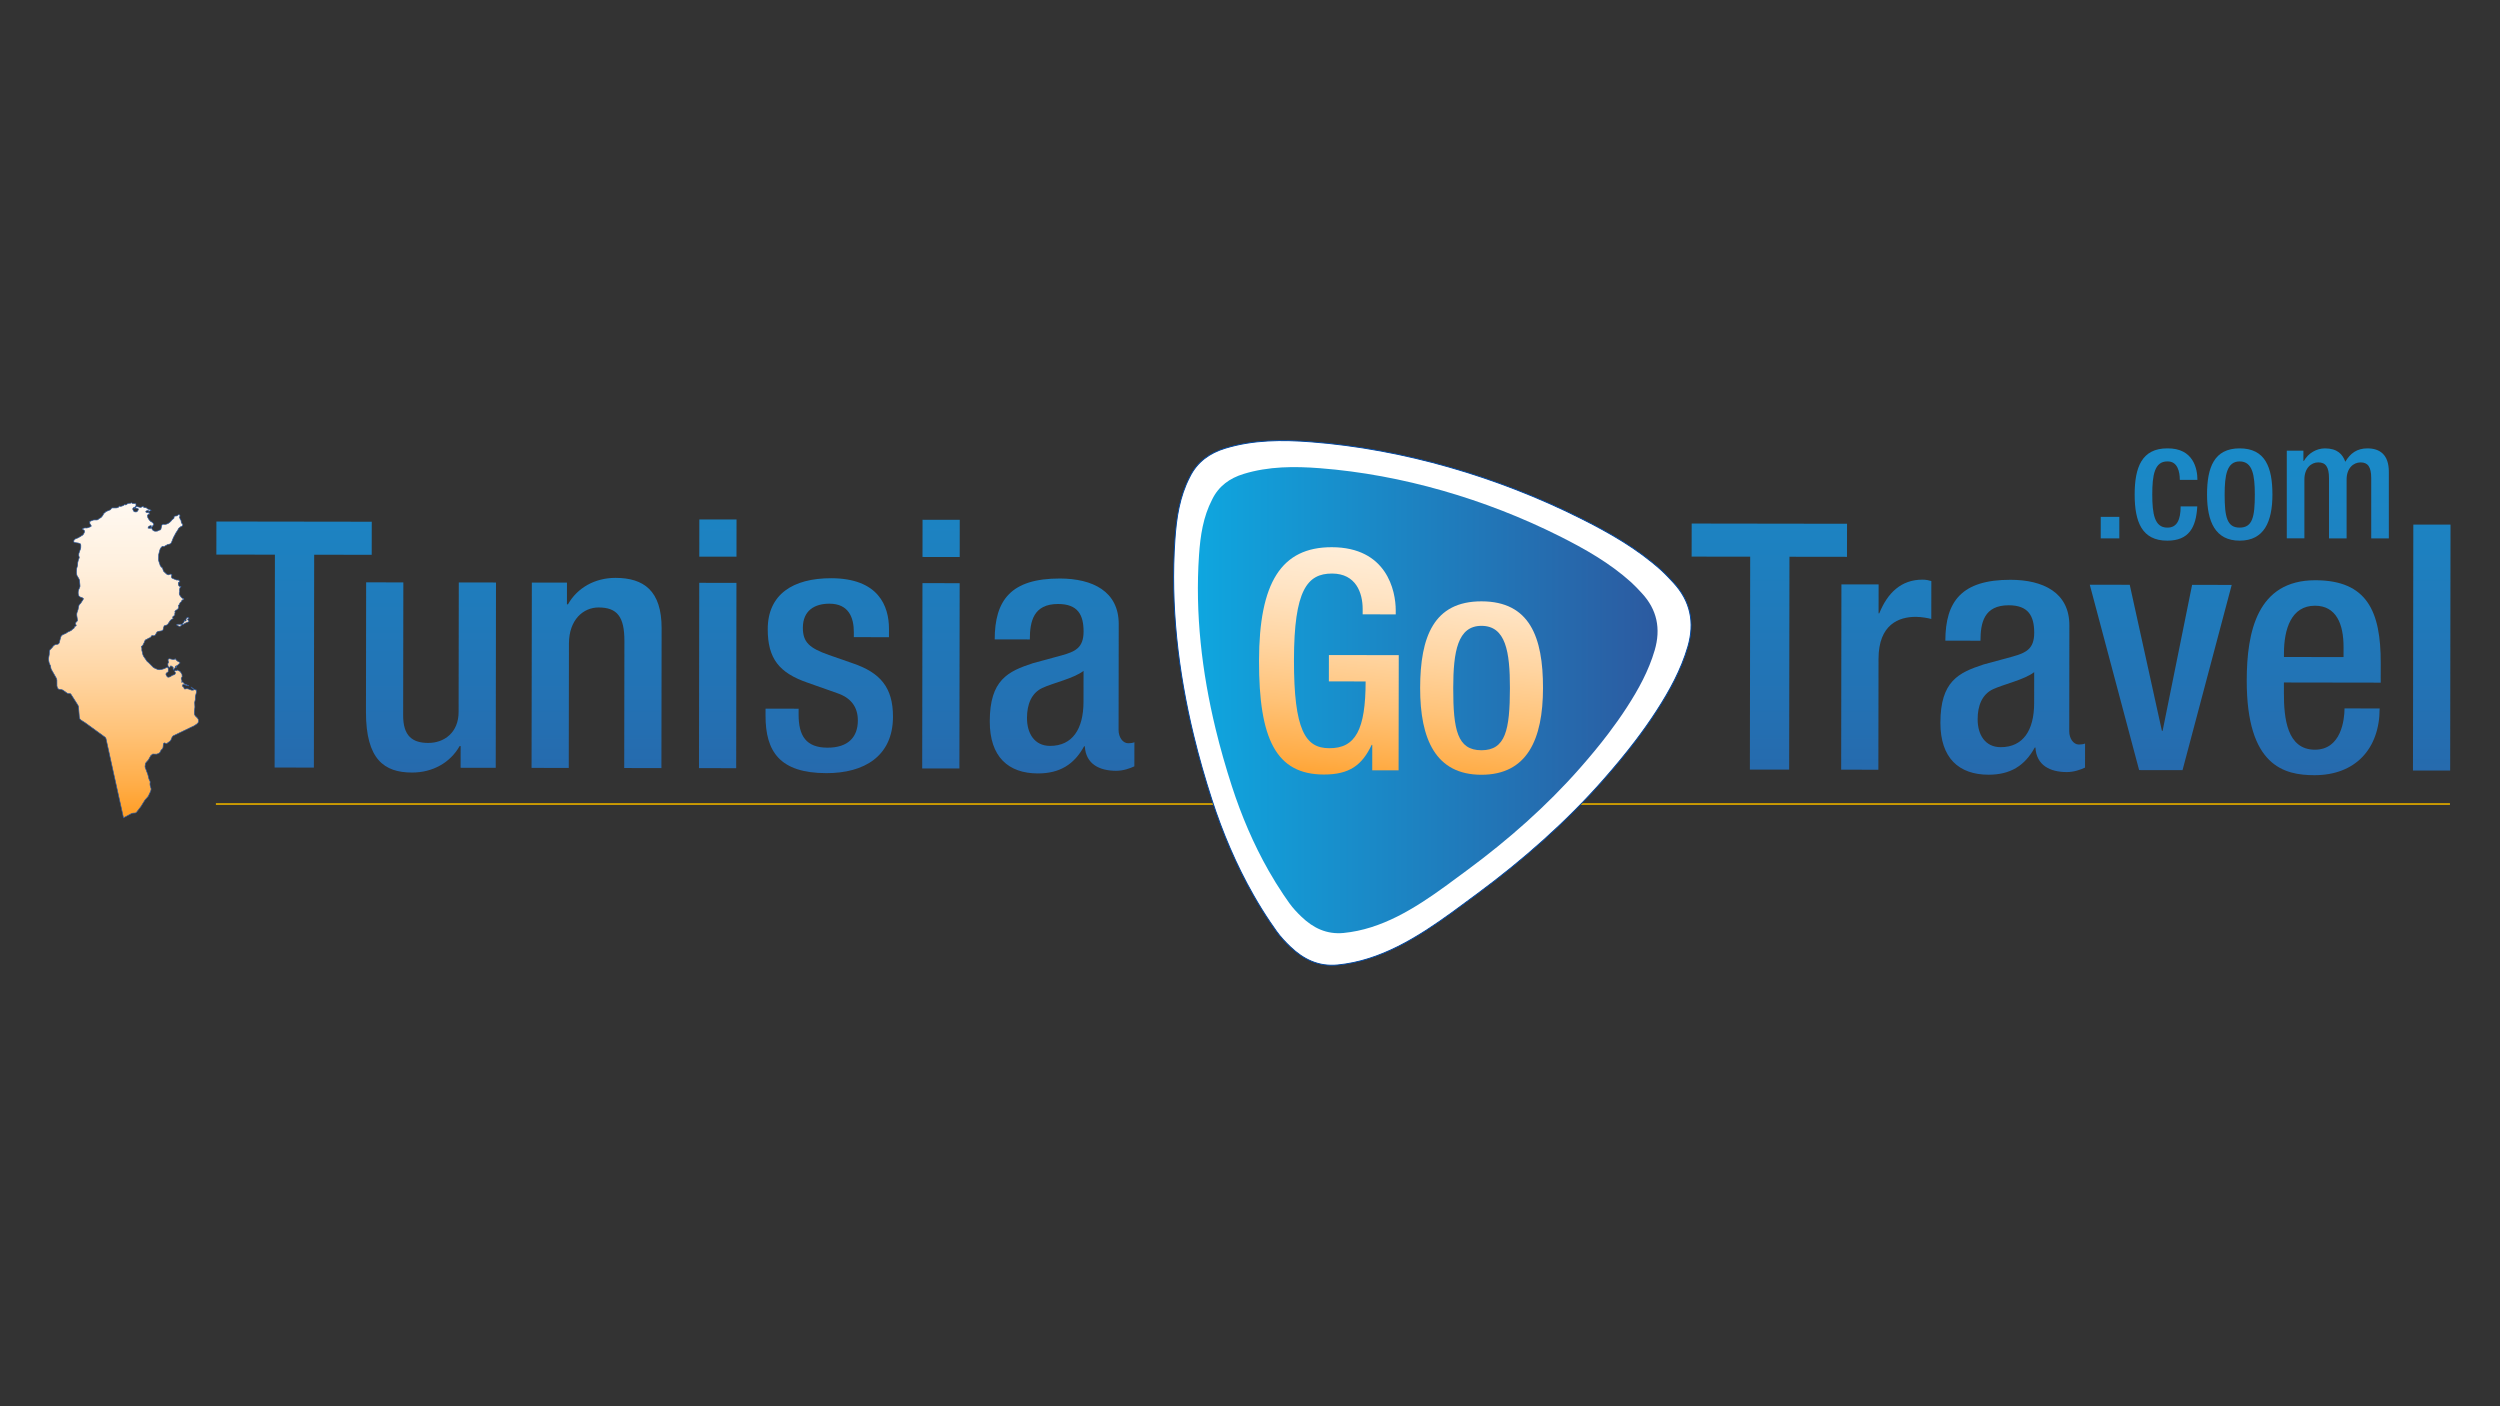
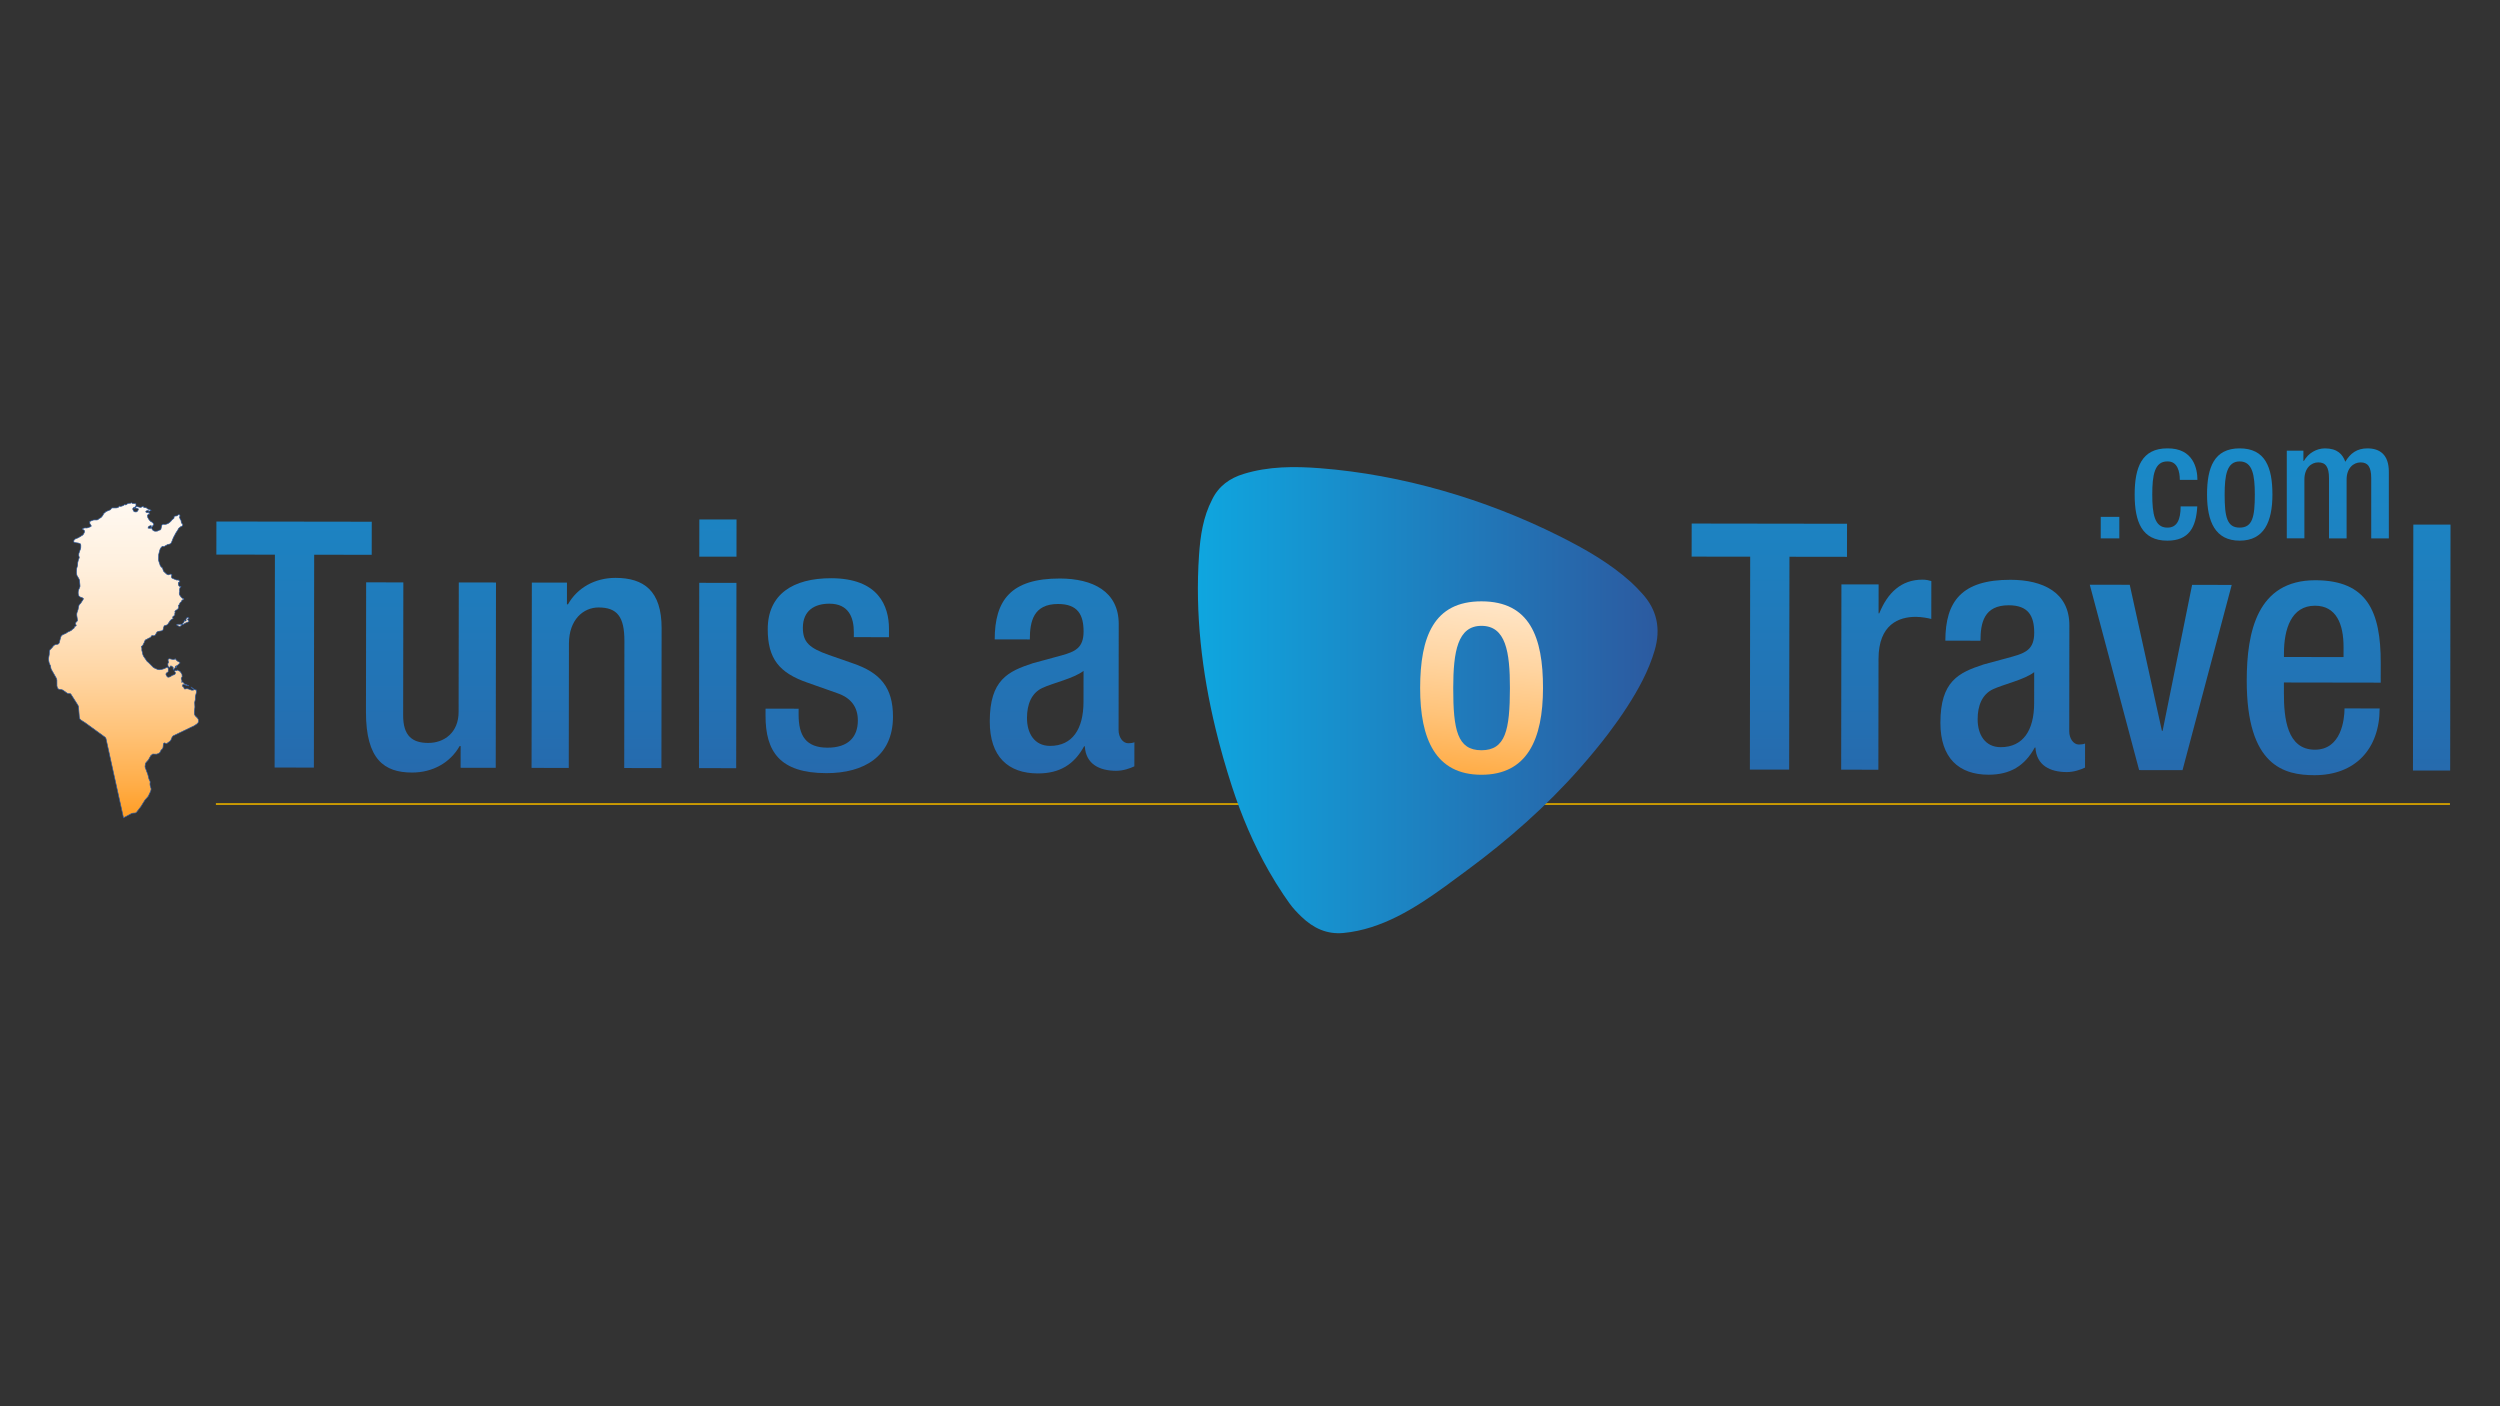
<svg xmlns="http://www.w3.org/2000/svg" version="1.1" id="Layer_1" x="0px" y="0px" viewBox="0 0 1920 1080" style="enable-background:new 0 0 1920 1080;" xml:space="preserve">
  <rect x="0" y="0" width="1920" height="1080" fill="#333333" stroke="none" />
  <style type="text/css">
	.st0{fill:url(#SVGID_1_);}
	.st1{fill:url(#SVGID_00000016068513550709807820000011673124752386901934_);}
	.st2{fill:url(#SVGID_00000066489633902024723380000007404623938059333529_);}
	.st3{fill:url(#SVGID_00000048497430159722485440000013007155103425599139_);}
	.st4{fill:url(#SVGID_00000036249484316025513250000005976119866009628805_);}
	.st5{fill:url(#SVGID_00000075133766813946451670000004923667353081516450_);}
	
		.st6{fill:url(#SVGID_00000170959450296753684620000018392576880357089459_);stroke:#2C5AA0;stroke-width:0.5;stroke-miterlimit:10;}
	.st7{fill:url(#SVGID_00000058580214123725027660000017116900990797062540_);}
	.st8{fill:url(#SVGID_00000005225020914867298610000009250614756088332432_);}
	.st9{fill:url(#SVGID_00000046322657929807198480000001269336904509568907_);}
	.st10{fill:url(#SVGID_00000012464029787641906420000014714649540827927183_);}
	.st11{fill:url(#SVGID_00000160153831440949468480000002455686233180805297_);}
	.st12{fill:url(#SVGID_00000175289326842808986590000014248982556347337644_);}
	.st13{fill:url(#SVGID_00000123411553928900725090000009301457942694690978_);}
	.st14{fill:url(#SVGID_00000154425385903360409190000001698679772253692090_);}
	.st15{fill:url(#SVGID_00000164507483062292465340000015240778360318611359_);}
	.st16{fill:url(#SVGID_00000106831623712204449410000006242827357297748153_);}
	.st17{fill:url(#SVGID_00000169536041306888608160000014740163767208960653_);}
	.st18{fill:#D09E00;}
	.st19{fill:#FFFFFF;stroke:#0047A1;stroke-width:0.75;stroke-miterlimit:10;}
	.st20{fill:url(#SVGID_00000145046498370059311560000015092668174810337153_);}
	.st21{fill:url(#SVGID_00000033327264465679338200000009285466783307628208_);}
	.st22{fill:url(#SVGID_00000163793440882908409650000013505721442589741482_);}
</style>
  <g>
    <g>
      <linearGradient id="SVGID_1_" gradientUnits="userSpaceOnUse" x1="1358.838" y1="135.452" x2="1358.838" y2="717.18">
        <stop offset="0" style="stop-color:#0FA6DF" />
        <stop offset="1" style="stop-color:#2C5AA0" />
      </linearGradient>
      <path class="st0" d="M1344.14,427.54l-44.97-0.06l0.04-25.4l119.31,0.17l-0.04,25.4l-44.18-0.06l-0.23,163.48l-30.16-0.04    L1344.14,427.54z" />
      <linearGradient id="SVGID_00000176033668663164601110000002540954139379724160_" gradientUnits="userSpaceOnUse" x1="1448.638" y1="135.452" x2="1448.638" y2="717.18">
        <stop offset="0" style="stop-color:#0FA6DF" />
        <stop offset="1" style="stop-color:#2C5AA0" />
      </linearGradient>
      <path style="fill:url(#SVGID_00000176033668663164601110000002540954139379724160_);" d="M1414.21,448.8l28.57,0.04l-0.03,22.22    l0.53,0c6.37-15.86,16.97-25.9,33.11-25.88c3.17,0,5.03,0.54,6.88,1.07l-0.04,29.1c-2.12-0.53-7.14-1.6-11.9-1.61    c-12.96-0.02-28.58,5.78-28.62,32.23l-0.12,85.18l-28.57-0.04L1414.21,448.8z" />
      <linearGradient id="SVGID_00000109710085310261276930000015018039561424293506_" gradientUnits="userSpaceOnUse" x1="1545.795" y1="135.452" x2="1545.795" y2="717.18">
        <stop offset="0" style="stop-color:#0FA6DF" />
        <stop offset="1" style="stop-color:#2C5AA0" />
      </linearGradient>
      <path style="fill:url(#SVGID_00000109710085310261276930000015018039561424293506_);" d="M1589.18,561.74    c-0.01,5.29,3.16,10.06,7.39,10.06c1.85,0,3.7-0.26,4.76-0.79l-0.03,18.52c-3.44,1.58-8.47,3.43-14.03,3.42    c-12.7-0.02-23.27-5.06-24.05-18.82l-0.53,0c-7.69,14.01-18.81,20.87-35.48,20.85c-22.75-0.03-37.02-12.75-36.98-40    c0.05-31.75,13.81-38.34,33.13-44.66l22.23-6.05c10.32-2.9,16.67-5.8,16.69-18.23c0.02-12.96-4.46-21.17-19.54-21.19    c-19.05-0.03-21.71,13.46-21.73,27.22l-26.98-0.04c0.04-30.16,12.5-46.8,50.06-46.75c25.13,0.04,45.22,9.85,45.19,34.98    L1589.18,561.74z M1562.26,516.2c-7.42,5.81-23.29,9.23-31.76,13.18c-8.2,3.96-11.66,12.42-11.67,23    c-0.02,11.91,5.79,21.44,17.69,21.45c17.19,0.03,25.68-12.93,25.71-33.82L1562.26,516.2z" />
      <linearGradient id="SVGID_00000008830224457659362960000015723249182872037521_" gradientUnits="userSpaceOnUse" x1="1659.447" y1="135.452" x2="1659.447" y2="717.18">
        <stop offset="0" style="stop-color:#0FA6DF" />
        <stop offset="1" style="stop-color:#2C5AA0" />
      </linearGradient>
      <path style="fill:url(#SVGID_00000008830224457659362960000015723249182872037521_);" d="M1604.95,449.07l30.69,0.04l24.71,112.2    h0.53l22.65-112.13l30.42,0.04l-37.77,142.27l-33.33-0.05L1604.95,449.07z" />
      <linearGradient id="SVGID_00000132056064477310298790000000715416035369292951_" gradientUnits="userSpaceOnUse" x1="1776.946" y1="135.452" x2="1776.946" y2="717.18">
        <stop offset="0" style="stop-color:#0FA6DF" />
        <stop offset="1" style="stop-color:#2C5AA0" />
      </linearGradient>
      <path style="fill:url(#SVGID_00000132056064477310298790000000715416035369292951_);" d="M1754.05,524.15l-0.01,8.2    c-0.03,19.05,2.32,43.39,23.75,43.42c20.37,0.03,22.78-23.25,22.8-31.71l26.98,0.04c-0.04,31.48-19.12,51.29-50.07,51.25    c-23.28-0.03-52.1-6.95-52.01-72.82c0.05-37.3,8.05-76.97,52.75-76.9c39.68,0.06,50.23,23.88,50.17,63.56l-0.02,15.08    L1754.05,524.15z M1799.84,504.64l0.01-7.67c0.03-17.99-5.77-31.75-21.91-31.78c-18.25-0.03-23.84,17.95-23.86,36.47l-0.01,2.91    L1799.84,504.64z" />
      <linearGradient id="SVGID_00000008839457976071525030000013136317847890882222_" gradientUnits="userSpaceOnUse" x1="1867.58" y1="135.452" x2="1867.58" y2="717.18">
        <stop offset="0" style="stop-color:#0FA6DF" />
        <stop offset="1" style="stop-color:#2C5AA0" />
      </linearGradient>
      <path style="fill:url(#SVGID_00000008839457976071525030000013136317847890882222_);" d="M1853.43,402.87l28.57,0.04l-0.27,188.88    l-28.57-0.04L1853.43,402.87z" />
    </g>
    <linearGradient id="SVGID_00000021804751189371772290000005371081980343563925_" gradientUnits="userSpaceOnUse" x1="94.885" y1="653.255" x2="94.885" y2="293.561">
      <stop offset="0" style="stop-color:#FF8D00" />
      <stop offset="0.03" style="stop-color:#FF9410" />
      <stop offset="0.141" style="stop-color:#FFAD48" />
      <stop offset="0.256" style="stop-color:#FFC379" />
      <stop offset="0.372" style="stop-color:#FFD5A2" />
      <stop offset="0.49" style="stop-color:#FFE4C4" />
      <stop offset="0.61" style="stop-color:#FFF0DE" />
      <stop offset="0.733" style="stop-color:#FFF8F0" />
      <stop offset="0.861" style="stop-color:#FFFDFB" />
      <stop offset="1" style="stop-color:#FFFFFF" />
    </linearGradient>
    <path style="fill:url(#SVGID_00000021804751189371772290000005371081980343563925_);stroke:#2C5AA0;stroke-width:0.5;stroke-miterlimit:10;" d="   M150.85,530.11l0.03,1.51l-0.81,3.21l-0.07,0.52l-0.01,1.88l-0.5,2.28l0.2,3.48l-0.41,3.54l0.02,1.85l0.58,1.3l1.89,1.87l0.66,1.2   l0.1,1.41l-0.5,1.04l-0.57,0.55l-0.34,0.33l-1.97,1.32l-7.39,3.55l-8.72,4.19l-0.77,0.83l-1.14,2.65l-0.92,0.93l-1.02,0.64   l-0.95,0.77l-0.55,0.17l-0.52-0.21l-0.51-0.29l-0.53-0.07l-0.64,0.68l-0.24,2.66l-0.37,1.1l-1.19,1.12l-0.48,1.15l-0.34,0.5   l-0.41,0.42l-0.46,0.37l-1.55,0.61l-3.17-0.04l-1.45,1.17l-1.9,3.38l-1.8,2.02l-0.44,0.77l-0.3,2.16l0.05,0.57l2.11,5.65l0.86,3.48   l0.89,1.89l0.04,0.61l-0.16,1.26l0.13,1.17l0.71,2.31l-0.01,1.1l-0.45,1.33l-1.74,3.63l-2.57,2.94l-2.98,4.82l-3.51,4.56   l-0.72,0.42l-2.06,0.14l-0.83,0.22l-6.31,3.35l-0.8-3.6l-0.8-3.6l-0.8-3.6l-0.8-3.61l-0.8-3.61l-0.8-3.62l-0.8-3.62l-0.8-3.63   l-0.81-3.63l-0.8-3.63l-0.8-3.64l-0.8-3.64l-0.8-3.65l-0.8-3.65l-0.8-3.66l-0.81-3.66l-0.08-0.35l-0.52-2.39l-0.32-0.63l-0.39-0.47   l-4.75-3.45l-5.9-4.29l-4.51-3.28l-3.46-2.22l-0.77-0.85l-0.04-0.04l-0.33-1.1l-0.27-3.46l-0.38-4.71l-0.38-1.07l-2.86-4.49   l-2.67-4.19l-0.63-0.39l-0.59,0.13l-0.59-0.04l-0.58-0.18l-0.55-0.28l-3.13-2.27l-1.03-0.35l-1.35-0.13l-1.04-0.32l-0.73-0.8   l-0.43-1.58l-0.04-4.48l0-0.14l-0.43-1.33l-2.16-3.79l-1.79-3.14l-0.24-0.86l-0.29-1.76l-0.81-1.58l-0.2-0.58l-0.39-1.87   l-0.14-1.32l0.59-3.41l0.09-2.51l0.39-0.92l0.61-0.64l1.14-1.18l0.69-0.92l0.77-0.81l1.1-0.55l1.79-0.29l0.53-0.29l0.35-0.43   l0.25-0.55l1.06-4.04l0.55-1.2l1.1-0.8l2.45-1.08l1.18-0.85l2.68-1.23l0.24-0.21l1.16-1.04l0.67-0.41l0.22-0.23l0.12-0.24l0.2-0.6   l0.18-0.28l1.02-0.64l0.22-0.38l-0.73-1.15l0.08-0.53l0.33-0.51l0.91-0.96l0.04-0.05l0.22-0.31l0.08-0.47l-0.53-3.47l-0.05-1.28   l0.29-1.33l0.67-1.84l0.5-2.54l0.37-1.22l1.33-1.48l1.71-2.63l0.28-0.68l-0.97-0.76l-1.18-0.37l-1.07-0.52l-0.65-1.23l-0.18-1.42   l0.06-1.26l0.31-1.21l1.01-2.46l0.01-1.02l-0.28-2.9l-0.1-1.07l-0.48-1.14l-1.38-2.27l-0.34-1.22l-0.12-1.48l0.16-2.77l0.6-2.18   l0.11-0.41l0.09-1.92l0.6-2.57l0.32-0.58l0.26-0.66l-0.07-0.63l-0.21-0.65l-0.13-0.69l0.13-1.44l1.34-3.76l0.03-0.18l0.08-0.48   l0.04-1.45l-0.06-0.67l-0.24-0.65l-0.43-0.27l-0.53-0.15l-0.55-0.28l-2.45-0.32l-1.16-0.48l0-0.02l0.06-1.19l0.67-0.81l0.81-0.52   l1.82-0.69l3.42-2.08l0.63-0.7l0.64-1.23l0.24-1.24l-0.57-0.72l-0.99-0.52l0.18-0.56l0.87-0.43l1.09-0.13l1.06,0.07l0.97-0.2   l1.96-0.79l0.5-0.36l0.02-0.43l-0.97-1.49l-0.1-0.36l0.02-0.43l-0.09-0.93l0.52-0.22l2-0.83l0.69-0.13h2.41l0.63-0.23l1.17-0.99   l0.85-0.4l0.22-0.1l0.62-0.61l0.88-1.07l0.87-1.68l0.38-0.25l0.28-0.14l0.79-0.85l0.3-0.18l0.85-0.35l2.25-0.92l0.34-0.21   l0.59-0.97l0.52-0.27l3.72-0.05l1.08-0.43l0.69-0.75l0.4-0.26l0.38,0.16l0.29,0.17l0.31-0.06l0.3-0.15l0.83-0.2l0.66-0.3l0.6-0.4   l0.4-0.41l0.57,0.33l0.52-0.1l1.04-0.72l0.59-0.31l0.48-0.13l1.24-0.03l0.62-0.25l0.34-0.07l0.3,0.19l0.23,0.22l0.29,0.11   l2.41,0.06l0,0.1l0.06,0.34l0.01,1.6l-0.87,0.71l-1.07,0.47l-0.59,0.88l0.09,0.27l0.44,0.97l0.14,0.21l0.17,0.11l0.18,0.5   l0.23,0.11l1.24,0.17l0.57-0.11l0.63-0.52l0.34-0.48l0.31-0.65l-0.01-0.58l-1.8-0.73l-0.27,0.03l-0.58,0.18l-0.32,0v-0.22   l0.69-0.48l0.27-0.07l0.17-0.16l0.12-0.17l0.1-0.1l0.42-0.07l2.75,0.62l0.51-0.05l1.51-0.68l0.24,0.06l0.45,0.71l1.99,0.3   l0.92,0.84l2.1,0.76l0.54,0.46l-0.9,0.24l-0.42,0.18l-0.4,0.29l-0.15-0.58l-0.79-0.1l-0.9,0.24l-0.51,0.44l0.21,0.58l0.74,0.28   l0.85,0.04l0.55-0.15l0.2,0.31l0.25,0.4l0.09,0.34l-0.17,0.43l-0.19-0.51l-1.22,1.2l0.23,1.74l1.06,1.78l1.29,1.33l1.05,0.51   l0.3,0.21l0.66,0.94l0.29,0.41l-0.15,0.41l-0.65,0.65l-0.27,0.72l-0.3,0.28l-0.39,0.06l-0.37-0.32l0.21-0.54L116,403.7l-0.49,0.07   l-0.92,0.3l-0.28,0.21l-0.48,0.69l-0.14,0.52l0.41,0.17l0.88,0.03l0.37,0.2l0.19-0.18l0.09-0.08l0.43-0.78l0.61,1.35l0.75,1.02   l0.99,0.62l1.35,0.16l0.39-0.1l0.57,0.03l1.43-0.73l0.87-0.22l0.55-0.57l0.22-0.98l0.18-0.81l0.4-1.42l0.51-0.46l0.6-0.12l1.31,0.1   l1.19-0.23l1.09-0.44l1.4-1.01l0.87-0.92l0.26-0.12l0.11-0.33l0.09-0.18l1.62-1.33l0.23-0.29l0.07-0.39l-0.11-0.25l-0.05-0.23   l0.26-0.36l0.61-0.29l1.42-0.15l1.09-0.83l0.58-0.1l0.5,0.25l0.26,0.63l-0.04,0.3l-0.29,0.42l-0.07,0.37l0.06,0.39l0.28,0.51   l0.06,0.32l0.1,0.25l0.49,0.73l0.18,0.35l0.07,0.35l0.05,0.76l0.08,0.34l0.13,0.28l0.19,0.32l0.2,0.26l0.15,0.11l0.17,0.19   l0.34,0.53l-0.16,0.58l-0.39,0.55l-1.13,0.47l-1.54,1.3l-0.84,1.56l-1.2,1.77l-1.99,3.71l-1.52,3.82l-0.73,0.98l-2.34,0.61   l-2.73,1.55l-0.98-0.28l-0.98,0.73l-0.9,1.39l-0.4,1.34l-0.39,1.45l-0.33,1.44l-0.07,1.8l-0.06,1.85l0.14,1.16l0.36,1.19l0.21,0.63   l0.14,0.22l0.12,0.34l0.16,0.77l0.11,0.32l0.62,0.95l0.45,0.52l0.39,0.22l0.34,0.34l0.74,2.3l0.38,0.46l1.95,1.84l0.07,0.06   l0.55,0.3l0.86,0.33l1.7-0.6l0.28,0.07l0.26,0.16l0.52,0.48l-0.31,0.46l-0.16,0.69l0.14,0.7l0.33,0.5l1.14,0.55l2.55,1l1.13-0.13   l0.82,0.7l0.4,0.81l-1.07,0.42l-0.14,0.81l0.06,0.56l0.03,0.27l0.25,0.74l0.43,0.53l1.29,0.41l-0.77,0.7l-0.2,0.93l-0.14,0.87   l0.11,1.51l-0.34,0.71l0.14,1.26l0.67,1.08l1,1.26l0.59,0.46l0.71,0.33l0.39,0.2l-0.05,0.67l-0.78,0.03l-0.56,0.43l-0.54,1.09   l-0.83,0.7l-0.4,0.77l-0.39,0.83l-0.54,0.49l0.19,0.98l-0.12,1.04l-0.95,1.2l-1.09,0.55l-0.8,0.9l0.21,0.8l-0.24,0.72l-0.01,1.37   l-1.15,0.84l-0.25,0.27l-0.18,0.15l-0.11,0.2l0.31,0.68l0.11,0.47l-1.03,0.48l-0.67,0.5l-0.91,1.01l-0.44,0.89l-0.55,0.51   l-0.26,0.61l-0.49,0.55l-0.45,0.3l-1.89,0.62l-0.25,0.16l-0.11,0.24l-0.04,0.36l-0.14,0.42l-0.21,0.35l-0.05,0.67l-0.2,0.38   l-0.05,0.61l-0.43,0.41l-0.63,0.31l-2.64,0.4l-0.96,0.54l-1.5,2.51l-1.36,0.36l-0.28-0.02l-0.26-0.12l-0.32-0.03l-0.34,0.13   l-0.17,0.18l-0.11,0.21l-0.6,0.81l-0.26,0.24l-0.37,0.1l-1.34,0.59l-0.57,0.45l-1.13,0.45l-0.69,0.74l-0.35,1.06l-1.01,2.04   l-0.6,0.97l-0.39,0.14l-0.24,0.25l0,0l-0.14,0.08l0.27,0.59l0.11,0.68l0,1.43l0.09,0.62l0.41,1.32l0.09,0.63l0.27,1.11l0.63,1.27   l2.59,3.74l0.27,0.28l0.4,0.21l4.05,4.04l1.06,0.64l2.21,0.97l0.4,0.09l0.82,0.19l1.95-0.29l2.14-0.61l1.79-0.98l0.54-0.15   l0.66,1.2l-0.09,2.33l-0.83,0.72l-0.45,0.19l-0.35,0.46l-0.14,0.57l0.17,0.53l0.67,1.14l0.38,0.42l0.59,0.19l1.2-0.26l2.14-1.31   l1.02-0.3l0.48-0.21l0.44-0.52l0.22-0.64l-0.18-0.58l-0.48-0.56l-0.08-0.29l0.84-0.67l0.33,0.23l0.36,0.06l0.31-0.14l0.18-0.38   h0.19l0.45,0.3l1.19,0.55l0.49,0.32l0.37,0.47l0.98,1.52l0.1,0.33l0.14,1.69l-0.75,1.21l0.59,2.07l-0.25,0.98l0.82-0.25l0.56,0.59   l0.56,0.75l0.65,0.36l0.68,0.16l1.45,0.74l0.7,0.25l-0.18,0.16l-0.08,0.04l-0.12,0.03l-2.77-0.9l-1.36-0.16l-0.33,1.06l0.27,0.4   l0.46,0.38l0.44,0.48l0.19,0.73l0.26,0.33l0.62,0l1.24-0.23l1.2,0.26l2.38,0.89h1.26l0.46-0.33l-0.16-0.45l-0.48-0.4l-0.51-0.17   l-0.32-0.22l-0.39-0.49l-0.44-0.46l2.55,1.83l1.56,0.74l0.19,0.05L150.85,530.11z M136.36,507.75l0.55,0.34l0.57,0.26l0.49,0.31   l0.33,0.48l-1.87,1.73l-0.47,0.22l-0.18,0.15l-0.13,0.28l-0.28,1.11h-0.18l0.09-0.9l0.09-0.28l-0.44,0.14l-0.36,1.07l-0.51,0.77   l-0.47,0.53l-0.17,0.61l-0.47-0.48l-0.01-0.59l0.17-0.56l-0.51-0.77l-0.48-0.23l-0.45-0.4l-0.49-0.15l-0.52,0.53l-0.24,0.5   l-0.52,0.12l-0.66-0.52l-0.18-0.52l-0.17-0.93l0.01-0.9l0.54-0.96l-0.34-1.39l0.02-1.05l1.04-0.39l2.29,0.5l1.23,0.08l0.91-0.58   l0.84,1.03L136.36,507.75z M135.59,479.93l0.27-0.22l0.38-0.3l3.22,0.03l0.27,0.39l-0.42,0.43l-1.13,0.89l-0.54-0.11l-0.56-0.28   l-0.93-0.46L135.59,479.93z M144.1,475.92l0.26,0.1l0.16,0.26l0.68,0.71l-0.22,0.47l-2.75,1.17l-1.43,0.87l-0.52,0.21l-0.24-0.59   l0.39-0.46l0.47-0.45l0.51-0.75l0.07-0.48l-0.02-0.22l0.02-0.32l0.22-0.13l0.06,0.33l0.43,0.28l0.68-0.12l0.06-0.77l-0.19-0.4   l0.22-0.47l0.34-0.31l0.23-0.37l0.25-0.37l0.47,0.27l0.81,0.13l0.13,0.31l-0.74,0.26l-0.1,0.2l-0.17,0.22L144.1,475.92z" />
    <g>
      <linearGradient id="SVGID_00000153689703742258991220000008032191687400841913_" gradientUnits="userSpaceOnUse" x1="225.827" y1="135.452" x2="225.827" y2="717.18">
        <stop offset="0" style="stop-color:#0FA6DF" />
        <stop offset="1" style="stop-color:#2C5AA0" />
      </linearGradient>
      <path style="fill:url(#SVGID_00000153689703742258991220000008032191687400841913_);" d="M211.13,425.98l-44.97-0.06l0.04-25.4    l119.31,0.17l-0.04,25.4l-44.18-0.06l-0.23,163.48l-30.16-0.04L211.13,425.98z" />
      <linearGradient id="SVGID_00000079485812890765698970000010431427266958221238_" gradientUnits="userSpaceOnUse" x1="330.998" y1="135.452" x2="330.998" y2="717.18">
        <stop offset="0" style="stop-color:#0FA6DF" />
        <stop offset="1" style="stop-color:#2C5AA0" />
      </linearGradient>
      <path style="fill:url(#SVGID_00000079485812890765698970000010431427266958221238_);" d="M353.77,573h-0.79    c-7.16,12.69-20.66,20.34-36.54,20.32c-21.16-0.03-35.43-9.84-35.38-46.61l0.14-99.47l28.57,0.04l-0.15,102.11    c-0.02,15.87,7.11,21.17,19.28,21.19c12.17,0.02,23.29-7.9,23.31-23.78l0.14-99.47l28.57,0.04l-0.2,142.32l-26.98-0.04L353.77,573    z" />
      <linearGradient id="SVGID_00000054964350561112223750000001343098638151554239_" gradientUnits="userSpaceOnUse" x1="458.19" y1="135.452" x2="458.19" y2="717.18">
        <stop offset="0" style="stop-color:#0FA6DF" />
        <stop offset="1" style="stop-color:#2C5AA0" />
      </linearGradient>
      <path style="fill:url(#SVGID_00000054964350561112223750000001343098638151554239_);" d="M408.45,447.42l26.98,0.04l-0.02,16.67    l0.79,0c7.16-12.69,20.66-20.34,36.53-20.32c21.69,0.03,35.43,9.84,35.39,38.67l-0.15,107.4l-28.57-0.04l0.14-97.62    c0.03-18.52-5.52-25.67-19.8-25.69c-11.64-0.02-22.76,9.23-22.79,27.74l-0.14,95.5l-28.57-0.04L408.45,447.42z" />
      <linearGradient id="SVGID_00000080185653241903378680000010260445485814982787_" gradientUnits="userSpaceOnUse" x1="551.239" y1="135.452" x2="551.239" y2="717.18">
        <stop offset="0" style="stop-color:#0FA6DF" />
        <stop offset="1" style="stop-color:#2C5AA0" />
      </linearGradient>
      <path style="fill:url(#SVGID_00000080185653241903378680000010260445485814982787_);" d="M537.02,447.61l28.57,0.04l-0.2,142.32    l-28.57-0.04L537.02,447.61z M537.09,398.93l28.57,0.04l-0.04,28.57l-28.57-0.04L537.09,398.93z" />
      <linearGradient id="SVGID_00000109737483577459038450000015500148229421028738_" gradientUnits="userSpaceOnUse" x1="636.872" y1="135.452" x2="636.872" y2="717.18">
        <stop offset="0" style="stop-color:#0FA6DF" />
        <stop offset="1" style="stop-color:#2C5AA0" />
      </linearGradient>
      <path style="fill:url(#SVGID_00000109737483577459038450000015500148229421028738_);" d="M655.74,489.31l0.01-3.7    c0.02-11.37-3.94-21.96-18.75-21.98c-11.37-0.02-20.38,5.26-20.4,18.49c-0.02,11.11,5,15.62,20.07,20.93l18.25,6.37    c21.15,7.17,30.92,18.56,30.89,41.05c-0.04,30.42-22.28,43.35-51.12,43.31c-35.98-0.05-46.8-16.73-46.76-44.24l0.01-5.29    l25.4,0.04l-0.01,4.5c-0.02,16.4,5.78,25.4,22.19,25.43c15.61,0.02,23.29-7.9,23.31-20.86c0.02-10.58-5.53-17.47-15.58-20.92    l-23.27-8.23c-21.42-7.44-30.4-18.3-30.36-41.05c0.04-26.72,19.37-39.12,48.73-39.08c36.24,0.05,44.41,21.23,44.39,38.95    l-0.01,6.35L655.74,489.31z" />
      <linearGradient id="SVGID_00000085243710164969943790000015680516451762209951_" gradientUnits="userSpaceOnUse" x1="722.665" y1="135.452" x2="722.665" y2="717.18">
        <stop offset="0" style="stop-color:#0FA6DF" />
        <stop offset="1" style="stop-color:#2C5AA0" />
      </linearGradient>
-       <path style="fill:url(#SVGID_00000085243710164969943790000015680516451762209951_);" d="M708.45,447.85l28.57,0.04l-0.2,142.32    l-28.57-0.04L708.45,447.85z M708.52,399.18l28.57,0.04l-0.04,28.57l-28.57-0.04L708.52,399.18z" />
      <linearGradient id="SVGID_00000129176651996265551320000000410539791278338439_" gradientUnits="userSpaceOnUse" x1="815.688" y1="135.452" x2="815.688" y2="717.18">
        <stop offset="0" style="stop-color:#0FA6DF" />
        <stop offset="1" style="stop-color:#2C5AA0" />
      </linearGradient>
      <path style="fill:url(#SVGID_00000129176651996265551320000000410539791278338439_);" d="M859.07,560.76    c-0.01,5.29,3.16,10.06,7.39,10.06c1.85,0,3.7-0.26,4.76-0.79l-0.03,18.52c-3.44,1.58-8.47,3.43-14.02,3.42    c-12.7-0.02-23.27-5.06-24.04-18.82l-0.53,0c-7.69,14.01-18.81,20.87-35.48,20.85c-22.75-0.03-37.02-12.75-36.98-40    c0.04-31.75,13.81-38.34,33.13-44.66l22.23-6.05c10.32-2.89,16.67-5.79,16.69-18.23c0.02-12.96-4.47-21.17-19.55-21.19    c-19.05-0.03-21.71,13.46-21.73,27.22l-26.98-0.04c0.04-30.16,12.5-46.8,50.06-46.75c25.13,0.04,45.22,9.85,45.19,34.98    L859.07,560.76z M832.16,515.22c-7.42,5.81-23.29,9.23-31.76,13.18c-8.21,3.96-11.66,12.42-11.67,23    c-0.02,11.91,5.79,21.44,17.69,21.45c17.2,0.02,25.68-12.93,25.71-33.82L832.16,515.22z" />
    </g>
    <g>
      <linearGradient id="SVGID_00000058550855661274975080000007192334221681794224_" gradientUnits="userSpaceOnUse" x1="1620.507" y1="135.452" x2="1620.507" y2="717.18">
        <stop offset="0" style="stop-color:#0FA6DF" />
        <stop offset="1" style="stop-color:#2C5AA0" />
      </linearGradient>
      <path style="fill:url(#SVGID_00000058550855661274975080000007192334221681794224_);" d="M1613.37,396.95h14.27v16.53h-14.27    V396.95z" />
      <linearGradient id="SVGID_00000134938546809759355600000014702504434505312918_" gradientUnits="userSpaceOnUse" x1="1663.518" y1="135.452" x2="1663.518" y2="717.18">
        <stop offset="0" style="stop-color:#0FA6DF" />
        <stop offset="1" style="stop-color:#2C5AA0" />
      </linearGradient>
      <path style="fill:url(#SVGID_00000134938546809759355600000014702504434505312918_);" d="M1687.5,388.93    c-0.88,16.15-6.39,26.3-23.04,26.3c-19.53,0-25.04-14.53-25.04-35.44c0-20.91,5.51-35.44,25.04-35.44    c20.16-0.25,23.16,15.78,23.16,24.17h-13.52c0-6.26-1.75-14.4-9.64-14.15c-9.77,0-11.52,10.52-11.52,25.42    c0,14.9,1.75,25.42,11.52,25.42c7.51,0.12,10.27-6.14,10.27-16.28H1687.5z" />
      <linearGradient id="SVGID_00000138557555327548047360000016037553924230203552_" gradientUnits="userSpaceOnUse" x1="1720.116" y1="135.452" x2="1720.116" y2="717.18">
        <stop offset="0" style="stop-color:#0FA6DF" />
        <stop offset="1" style="stop-color:#2C5AA0" />
      </linearGradient>
      <path style="fill:url(#SVGID_00000138557555327548047360000016037553924230203552_);" d="M1720.05,344.35    c19.66,0,25.17,14.52,25.17,35.44c0,20.91-6.39,35.44-25.17,35.44c-18.66,0-25.04-14.53-25.04-35.44    C1695.01,358.88,1700.52,344.35,1720.05,344.35z M1720.05,405.21c9.89,0,11.65-8.27,11.65-25.42c0-14.9-1.75-25.42-11.65-25.42    c-9.77,0-11.52,10.52-11.52,25.42C1708.53,396.95,1710.29,405.21,1720.05,405.21z" />
      <linearGradient id="SVGID_00000013186425379960728940000003607192402521637821_" gradientUnits="userSpaceOnUse" x1="1795.435" y1="135.452" x2="1795.435" y2="717.18">
        <stop offset="0" style="stop-color:#0FA6DF" />
        <stop offset="1" style="stop-color:#2C5AA0" />
      </linearGradient>
      <path style="fill:url(#SVGID_00000013186425379960728940000003607192402521637821_);" d="M1756.24,346.11h12.77V354h0.38    c3.38-6.01,9.77-9.64,16.15-9.64c9.64,0,13.65,4.63,15.65,10.27c3.88-6.51,8.89-10.27,17.03-10.27c9.52,0,16.4,4.88,16.4,17.91    v51.21h-13.52v-46.21c0-8.77-2.63-12.15-8.14-12.15s-10.77,4.38-10.77,13.15v45.2h-13.52v-46.21c0-8.77-2.63-12.15-8.26-12.15    c-5.38,0-10.64,4.38-10.64,13.15v45.2h-13.52V346.11z" />
    </g>
    <rect x="165.81" y="616.79" class="st18" width="1715.76" height="1.42" />
-     <path class="st19" d="M1285.11,447.32c-2.96-3.19-5.91-6.38-9.11-9.3c-18.61-16.81-40.18-29.02-62.41-40.14   c-63.45-31.77-135.85-53.05-206.62-58.55c-22.25-1.73-44.41-1.68-66.03,4.92c-12,3.67-21.6,10.45-27.25,22.1   c-7.82,15.06-10.22,31.41-11.36,48.07c-3.47,50.52,2.43,101.05,14.3,150.14c4.05,16.77,8.81,33.36,14.12,49.74   c8.21,25.29,18.69,50.03,31.88,73.18c4,7.04,8.26,13.93,12.78,20.64c1.64,2.45,3.32,4.87,5.04,7.26c3.08,4.3,6.67,8.08,10.43,11.7   c10.19,9.8,21.88,15.45,36.44,14.03c32.84-3.2,61.35-21.15,87.87-40.33c6.58-4.76,13.04-9.6,19.42-14.31   c0.08-0.06,0.16-0.12,0.24-0.18c34.6-25.58,67.94-54.86,96.68-87.54c8.59-9.76,16.94-19.77,24.8-30.14   c5.64-7.42,11.02-15.03,16.07-22.87c9.92-15.36,18.67-31.3,23.87-49.04C1301.71,478.08,1298.35,461.59,1285.11,447.32z" />
    <g>
      <linearGradient id="SVGID_00000013900989547993185860000010956146269940936342_" gradientUnits="userSpaceOnUse" x1="919.972" y1="537.717" x2="1273.02" y2="537.717">
        <stop offset="0" style="stop-color:#0FA6DF" />
        <stop offset="1" style="stop-color:#2C5AA0" />
      </linearGradient>
      <path style="fill:url(#SVGID_00000013900989547993185860000010956146269940936342_);" d="M1260.9,455.52    c-2.63-2.84-5.25-5.67-8.1-8.26c-16.53-14.93-35.7-25.78-55.44-35.66c-56.37-28.22-120.68-47.13-183.55-52.01    c-19.77-1.53-39.45-1.5-58.66,4.37c-10.66,3.26-19.19,9.29-24.21,19.63c-6.95,13.38-9.08,27.91-10.09,42.7    c-3.08,44.88,2.16,89.77,12.7,133.38c3.6,14.9,7.83,29.64,12.54,44.19c7.29,22.47,16.6,44.44,28.32,65.01    c3.56,6.25,7.34,12.37,11.35,18.34c1.46,2.17,2.95,4.33,4.48,6.45c2.74,3.82,5.92,7.18,9.27,10.39    c9.05,8.71,19.44,13.72,32.37,12.47c29.17-2.84,54.5-18.79,78.06-35.83c5.84-4.23,11.58-8.52,17.25-12.71    c0.07-0.05,0.14-0.11,0.21-0.16c30.74-22.72,60.35-48.73,85.88-77.76c7.63-8.67,15.05-17.56,22.03-26.78    c5.01-6.59,9.79-13.35,14.28-20.31c8.81-13.64,16.59-27.81,21.21-43.57C1275.64,482.84,1272.66,468.2,1260.9,455.52z" />
    </g>
    <g>
      <linearGradient id="SVGID_00000134959891531608569900000017531287845664269491_" gradientUnits="userSpaceOnUse" x1="1011.386" y1="633.359" x2="1048.204" y2="269.267">
        <stop offset="0" style="stop-color:#FF8D00" />
        <stop offset="0.03" style="stop-color:#FF9410" />
        <stop offset="0.141" style="stop-color:#FFAD48" />
        <stop offset="0.256" style="stop-color:#FFC379" />
        <stop offset="0.372" style="stop-color:#FFD5A2" />
        <stop offset="0.49" style="stop-color:#FFE4C4" />
        <stop offset="0.61" style="stop-color:#FFF0DE" />
        <stop offset="0.733" style="stop-color:#FFF8F0" />
        <stop offset="0.861" style="stop-color:#FFFDFB" />
        <stop offset="1" style="stop-color:#FFFFFF" />
      </linearGradient>
-       <path style="fill:url(#SVGID_00000134959891531608569900000017531287845664269491_);" d="M1053.9,572.07h-0.47    c-7.32,15.52-16.97,22.8-36.74,22.77c-36.71-0.05-49.85-27.37-49.76-87.37c0.09-60,17.07-87.28,55.89-87.22    c42.12,0.06,49.13,33.25,49.11,48.54l0,3.06l-25.41-0.04l0.01-4c0.02-12.47-5.14-27.3-23.49-27.33    c-19.06-0.03-29.2,12.67-29.27,66.32c-0.08,54.12,8.85,67.78,26.97,67.81c20.47,0.26,28.02-14.55,28.07-51.26l-28.24-0.04    l0.03-20.24l53.65,0.08l-0.13,88.48l-20.24-0.03L1053.9,572.07z" />
      <linearGradient id="SVGID_00000176728912567378922630000010709955546818272396_" gradientUnits="userSpaceOnUse" x1="1126.025" y1="644.952" x2="1162.844" y2="280.86">
        <stop offset="0" style="stop-color:#FF8D00" />
        <stop offset="0.03" style="stop-color:#FF9410" />
        <stop offset="0.141" style="stop-color:#FFAD48" />
        <stop offset="0.256" style="stop-color:#FFC379" />
        <stop offset="0.372" style="stop-color:#FFD5A2" />
        <stop offset="0.49" style="stop-color:#FFE4C4" />
        <stop offset="0.61" style="stop-color:#FFF0DE" />
        <stop offset="0.733" style="stop-color:#FFF8F0" />
        <stop offset="0.861" style="stop-color:#FFFDFB" />
        <stop offset="1" style="stop-color:#FFFFFF" />
      </linearGradient>
      <path style="fill:url(#SVGID_00000176728912567378922630000010709955546818272396_);" d="M1137.83,461.83    c36.94,0.05,47.26,27.36,47.2,66.66c-0.06,39.3-12.1,66.58-47.39,66.53c-35.06-0.05-47.02-27.36-46.97-66.66    C1090.73,489.05,1101.12,461.77,1137.83,461.83z M1137.67,576.19c18.59,0.03,21.91-15.5,21.95-47.74    c0.04-28-3.23-47.77-21.82-47.8c-18.35-0.03-21.68,19.74-21.72,47.74C1116.04,560.63,1119.31,576.16,1137.67,576.19z" />
    </g>
  </g>
</svg>